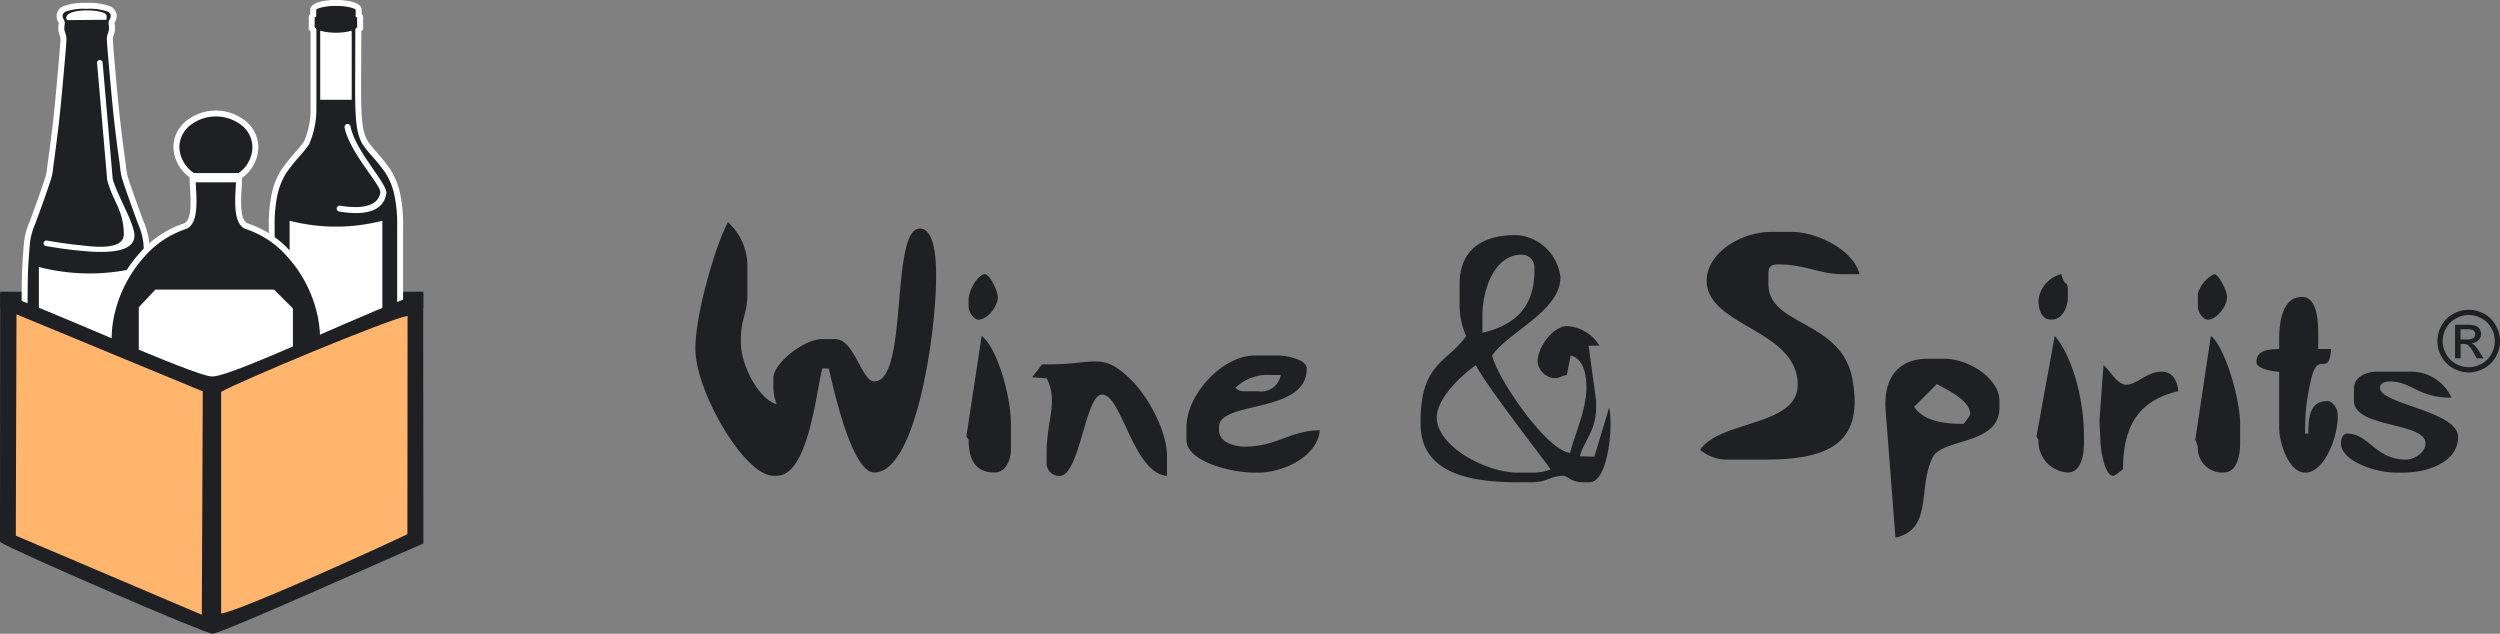
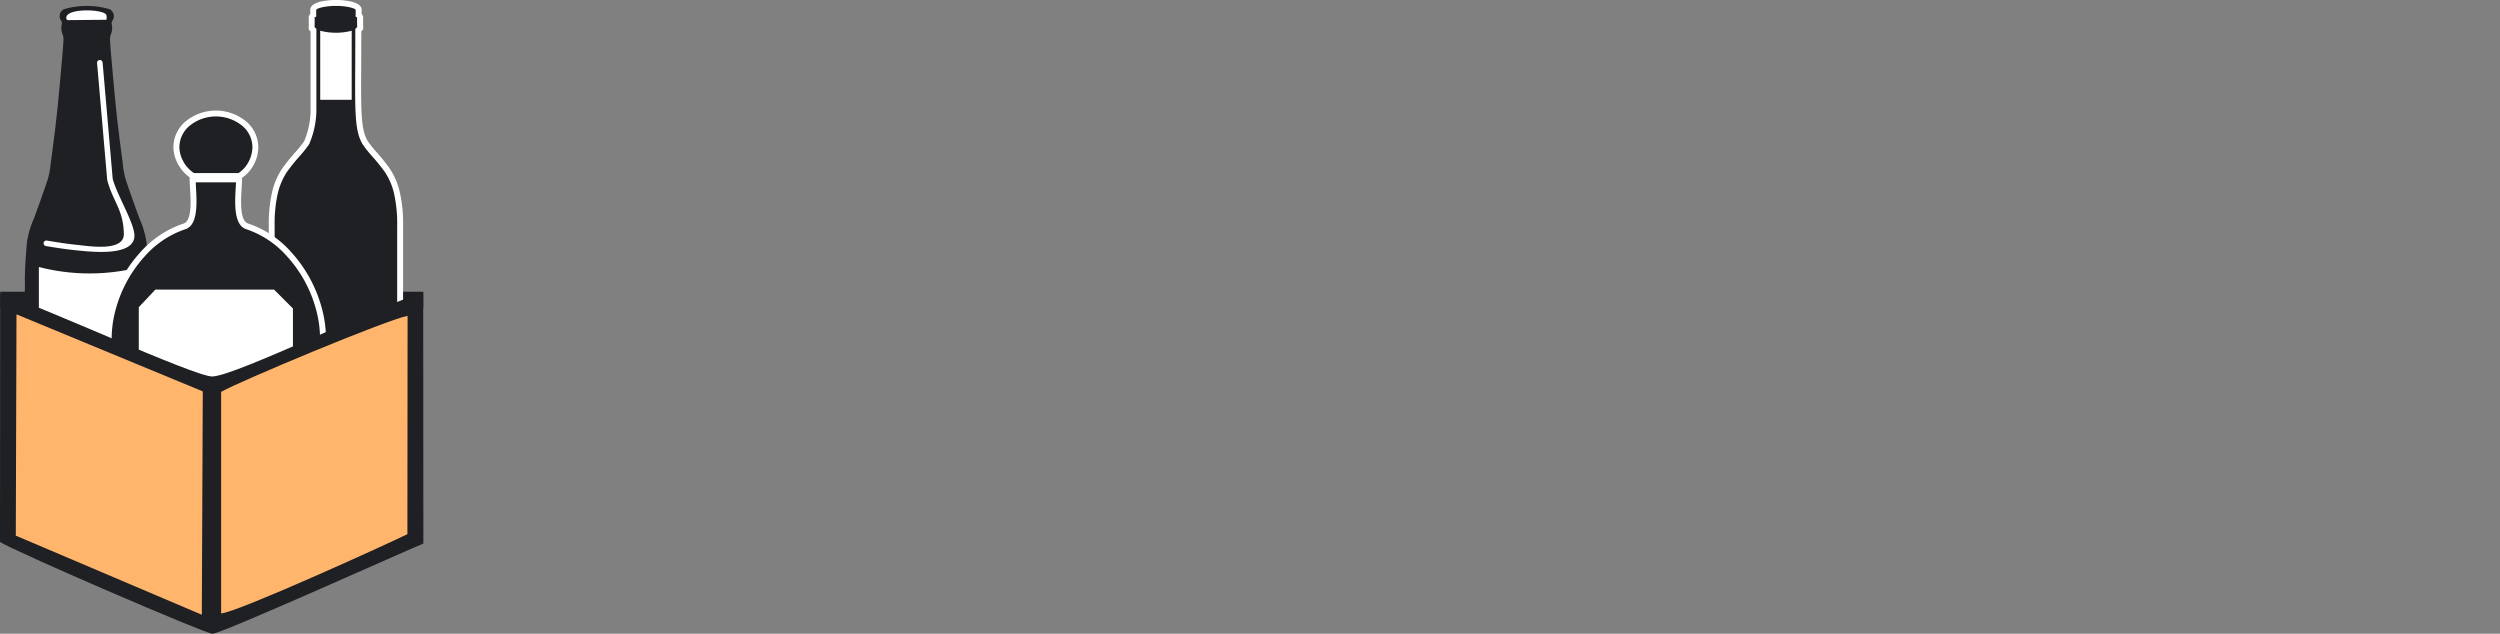
<svg xmlns="http://www.w3.org/2000/svg" width="236.345" height="59.914" viewBox="0 0 236.345 59.914">
  <rect x="0" y="0" width="236.345" height="59.914" fill="#808080" stroke="none" />
  <defs>
    <style>.a,.d{fill:#1e2024;}.b,.c{fill:#fff;}.c,.d,.e{fill-rule:evenodd;}.e{fill:#ffb56c;}</style>
  </defs>
  <g transform="translate(-250.26 -36)">
    <rect class="a" width="39.993" height="1.547" transform="translate(250.285 63.579)" />
    <path class="a" d="M.147,25.911c.012-1.192.1-2.384.2-3.572a8.914,8.914,0,0,1,.669-2.266c.457-1.253.918-2.511,1.331-3.78A8.621,8.621,0,0,0,2.6,14.837q.2-1.457.38-2.919.165-1.341.3-2.69.184-1.886.347-3.78c.065-.714.127-1.433.171-2.147a1.407,1.407,0,0,0-.073-.6,1.6,1.6,0,0,1-.082-.984.433.433,0,0,0-.049-.294A.744.744,0,0,1,3.833.312a7.665,7.665,0,0,1,4.331,0,.747.747,0,0,1,.245,1.11.433.433,0,0,0-.049.294,1.6,1.6,0,0,1-.082.984,1.408,1.408,0,0,0-.073.6c.045.718.106,1.433.171,2.147q.165,1.892.347,3.78.135,1.347.3,2.69c.118.976.249,1.947.38,2.919a8.233,8.233,0,0,0,.245,1.457c.412,1.27.869,2.527,1.331,3.78a8.75,8.75,0,0,1,.669,2.266c.1,1.188.192,2.38.2,3.572.061,5.886.1,11.773.159,17.663,0,.486-.033.976-.073,1.461a1.541,1.541,0,0,1-1.278,1.572,35.522,35.522,0,0,1-9.307,0A1.541,1.541,0,0,1,.074,45.036C.033,44.55,0,44.061,0,43.575.057,37.688.1,31.8.159,25.911Z" transform="translate(252.46 36.561)" />
-     <path class="b" d="M.164,26.2c.008-.608.033-1.208.069-1.8.037-.616.086-1.208.135-1.792A6.915,6.915,0,0,1,.9,20.672c.057-.151.114-.3.155-.408.224-.616.449-1.233.682-1.882.225-.633.441-1.265.645-1.89a5.28,5.28,0,0,0,.188-1.041c.012-.114.029-.229.045-.367.069-.5.135-.988.2-1.457.057-.445.118-.927.184-1.457.057-.461.11-.91.155-1.343.053-.469.1-.918.139-1.343h0c.118-1.216.225-2.38.327-3.547l.02-.229c.024-.29.053-.588.09-1.074.029-.367.057-.727.078-1.07A1.637,1.637,0,0,0,3.8,3.282a.655.655,0,0,0-.049-.2,1.855,1.855,0,0,1-.139-.571,1.977,1.977,0,0,1,.041-.576.194.194,0,0,0,0-.049.256.256,0,0,0-.012-.041,1.056,1.056,0,0,1-.171-.816,1.09,1.09,0,0,1,.5-.674A5.437,5.437,0,0,1,6.287,0,5.5,5.5,0,0,1,8.61.359a1.1,1.1,0,0,1,.5.674,1.091,1.091,0,0,1-.171.816.166.166,0,0,0-.012.041.235.235,0,0,0,0,.049,1.977,1.977,0,0,1,.041.576,1.98,1.98,0,0,1-.139.571.861.861,0,0,0-.049.2,1.639,1.639,0,0,0-.008.282c.02.343.049.7.078,1.07.041.482.065.784.09,1.074l.02.229c.1,1.167.208,2.331.327,3.547h0c.041.42.09.869.139,1.343.049.433.1.882.155,1.343.065.531.127,1.012.184,1.457.061.469.127.959.2,1.457.02.139.033.253.045.367a5.278,5.278,0,0,0,.188,1.041c.2.625.42,1.253.645,1.89s.457,1.265.682,1.882c.037.1.094.257.155.408A7.205,7.205,0,0,1,12.2,22.6c.049.584.094,1.176.135,1.792.037.592.061,1.192.069,1.8q.049,4.727.086,9.454.037,4.1.073,8.205c0,.253,0,.5-.02.747-.016.265-.033.5-.053.739a2.066,2.066,0,0,1-.4,1.18,2.051,2.051,0,0,1-1.074.641,24.391,24.391,0,0,1-4.731.318,24.333,24.333,0,0,1-4.731-.318,2.021,2.021,0,0,1-1.074-.637,2.069,2.069,0,0,1-.4-1.184C.054,45.1.038,44.871.021,44.6.009,44.357,0,44.108,0,43.854q.043-4.1.073-8.205Q.111,30.922.16,26.2Zm.629-1.768c-.037.6-.061,1.192-.069,1.772Q.674,30.926.638,35.653.6,39.756.564,43.858c0,.233.008.469.02.714.012.22.033.474.053.723a1.57,1.57,0,0,0,.282.874h0a1.518,1.518,0,0,0,.792.453,24.242,24.242,0,0,0,4.576.294,24.243,24.243,0,0,0,4.576-.294,1.491,1.491,0,0,0,.792-.453,1.57,1.57,0,0,0,.282-.874c.02-.253.041-.5.053-.723.012-.241.02-.482.02-.714q-.043-4.1-.073-8.205-.037-4.727-.086-9.454c0-.584-.033-1.176-.069-1.772-.037-.572-.082-1.176-.135-1.78a6.488,6.488,0,0,0-.5-1.776c-.045-.122-.094-.245-.155-.416-.233-.637-.465-1.278-.682-1.886-.22-.625-.441-1.257-.649-1.9a5.849,5.849,0,0,1-.212-1.147c-.016-.127-.029-.257-.045-.359-.065-.474-.131-.955-.2-1.461-.069-.527-.131-1.021-.184-1.465s-.106-.882-.155-1.347c-.049-.425-.094-.874-.139-1.351-.114-1.151-.22-2.351-.327-3.551l-.02-.229c-.037-.429-.073-.841-.094-1.078-.029-.347-.057-.706-.078-1.082a2.013,2.013,0,0,1,.008-.384,1.252,1.252,0,0,1,.086-.339,1.461,1.461,0,0,0,.1-.4,1.452,1.452,0,0,0-.029-.416h0a.774.774,0,0,1,0-.257.736.736,0,0,1,.09-.245.557.557,0,0,0,.1-.4A.552.552,0,0,0,8.3.825,5.168,5.168,0,0,0,6.291.559,5.154,5.154,0,0,0,4.283.825a.564.564,0,0,0-.261.327.557.557,0,0,0,.1.4.657.657,0,0,1,.09.245.606.606,0,0,1,0,.257h0a1.624,1.624,0,0,0-.033.416,1.328,1.328,0,0,0,.1.4,1.254,1.254,0,0,1,.086.339,2.009,2.009,0,0,1,.008.384c-.024.376-.049.735-.078,1.082-.02.233-.057.649-.094,1.078l-.02.229c-.106,1.2-.212,2.4-.327,3.551-.045.474-.094.923-.139,1.351-.053.465-.1.914-.155,1.347s-.118.939-.184,1.465c-.065.5-.131.988-.2,1.461-.012.1-.029.229-.045.359a5.852,5.852,0,0,1-.212,1.147c-.208.645-.429,1.278-.649,1.9s-.449,1.249-.682,1.886c-.061.171-.11.294-.155.416a6.529,6.529,0,0,0-.5,1.776c-.049.6-.1,1.2-.135,1.78Z" transform="translate(252.162 36.278)" />
    <path class="b" d="M3.792.438C3.584-.129,0-.248,0,.7c0,0-.012.22.176.22S3.788.887,3.788.887a.8.8,0,0,0,0-.445Z" transform="translate(256.526 36.982)" />
    <path class="c" d="M0,0A19.106,19.106,0,0,0,9.585,0V17.672H0V0Z" transform="translate(253.934 61.24)" />
    <path class="b" d="M5.037.287A.264.264,0,1,1,5.564.242l.955,11c.412,1.527,2.021,4.131,2.053,5.323.053,2.082-4.213,1.551-5.511,1.425-.878-.086-1.743-.216-2.841-.4a.263.263,0,1,1,.086-.518c1.094.184,1.951.314,2.8.4,1.033.1,4.511.714,4.466-1.049C7.519,14.125,6.568,13.448,6,11.353L5.041.287Z" transform="translate(254.396 41.673)" />
-     <path class="a" d="M8.231.63v.518s.171.155.155.269,0,.976,0,.976l-.171.171c0,7.144-.192,9.234.653,10.654.294.49,1.559,1.8,2.09,2.6a8.922,8.922,0,0,1,1.208,5.229V49.085s.461,2.8-3.278,3.143H3.3C-.439,51.885.018,49.085.018,49.085V21.053a8.914,8.914,0,0,1,1.208-5.229c.531-.808,1.8-2.115,2.09-2.6a8.044,8.044,0,0,0,.653-3.294V2.569L3.8,2.4s.02-.861,0-.976.155-.269.155-.269V.634c.1-.845,4.192-.845,4.29,0Z" transform="translate(275.935 36.281)" />
+     <path class="a" d="M8.231.63v.518s.171.155.155.269,0,.976,0,.976l-.171.171c0,7.144-.192,9.234.653,10.654.294.49,1.559,1.8,2.09,2.6a8.922,8.922,0,0,1,1.208,5.229V49.085H3.3C-.439,51.885.018,49.085.018,49.085V21.053a8.914,8.914,0,0,1,1.208-5.229c.531-.808,1.8-2.115,2.09-2.6a8.044,8.044,0,0,0,.653-3.294V2.569L3.8,2.4s.02-.861,0-.976.155-.269.155-.269V.634c.1-.845,4.192-.845,4.29,0Z" transform="translate(275.935 36.281)" />
    <path class="b" d="M8.794.91v.4a.54.54,0,0,1,.147.429c-.016.1,0,.918,0,.923l0,.122-.176.176c0,1.008-.008,2.159-.012,3.18-.024,4.5-.033,6.107.625,7.213a11.611,11.611,0,0,0,.853,1.061,17.694,17.694,0,0,1,1.229,1.535,6.759,6.759,0,0,1,.943,2.217,13.535,13.535,0,0,1,.31,3.168V49.349c.037.282.306,3.086-3.531,3.437l-.024,0H3.573l-.025,0C-.288,52.431-.019,49.631.018,49.349V21.337a13.507,13.507,0,0,1,.31-3.168,6.755,6.755,0,0,1,.943-2.217h0A17.878,17.878,0,0,1,2.5,14.422a11.671,11.671,0,0,0,.857-1.061,7.755,7.755,0,0,0,.612-3.151V2.968L3.79,2.792l0-.122s.02-.825,0-.923a.549.549,0,0,1,.147-.429v-.4l0-.033c.041-.359.425-.6.972-.731A6.332,6.332,0,0,1,6.374,0h0A6.357,6.357,0,0,1,7.827.151c.547.135.931.371.972.731l0,.033Zm-.563.518V.935C8.206.853,7.994.772,7.688.694A5.836,5.836,0,0,0,6.365.559h0A5.888,5.888,0,0,0,5.043.694C4.737.767,4.524.853,4.5.935v.612l-.082.082s-.086-.029-.073.024c.016.1.008.657,0,.91l.171.171v7.474a8.267,8.267,0,0,1-.69,3.437,11.72,11.72,0,0,1-.914,1.143,17.985,17.985,0,0,0-1.184,1.474h0A6.423,6.423,0,0,0,.863,18.3a13.024,13.024,0,0,0-.294,3.037V49.369l0,.041c0,.008-.412,2.494,3,2.821H9.154c3.413-.327,3-2.813,3-2.821l0-.041V21.337a13.024,13.024,0,0,0-.294-3.037,6.206,6.206,0,0,0-.87-2.037A18.162,18.162,0,0,0,9.8,14.785a11,11,0,0,1-.91-1.139c-.735-1.237-.727-2.89-.7-7.5,0-.861.008-1.841.008-3.294V2.735l.171-.171c0-.249-.012-.8,0-.906h0C8.382,1.6,8.3,1.633,8.3,1.633l-.082-.082V1.433Z" transform="translate(275.654 36)" />
-     <path class="c" d="M0,0A17.525,17.525,0,0,0,8.768,0V16.169H0Z" transform="translate(277.639 56.868)" />
    <path class="c" d="M0,0A5.926,5.926,0,0,0,2.976,0V6.531H0Z" transform="translate(280.533 38.906)" />
    <path class="d" d="M7.97,5.907A3.378,3.378,0,0,1,6.395,3.164,3.486,3.486,0,0,1,10.13,0a3.484,3.484,0,0,1,3.735,3.164,3.306,3.306,0,0,1-1.51,2.743Zm4.352.314H7.938c0,1.159.457,4.07-.78,4.454C1.329,12.463-3.782,22.7,3.847,29.632H16.416c7.63-6.936,2.519-17.165-3.311-18.957-1.237-.38-.78-3.29-.78-4.454Z" transform="translate(260.537 46.732)" />
    <path class="b" d="M7.941,6.323A3.7,3.7,0,0,1,6.875,5.139,3.438,3.438,0,0,1,6.4,3.449,3.214,3.214,0,0,1,7.594,1a4.5,4.5,0,0,1,5.642,0,3.21,3.21,0,0,1,1.192,2.453h0a3.591,3.591,0,0,1-.449,1.71,3.519,3.519,0,0,1-1.09,1.208V6.5c0,.212-.016.5-.037.825-.073,1.265-.18,3.115.616,3.36a9.464,9.464,0,0,1,4.111,2.751A12.769,12.769,0,0,1,20.408,18.6a11.12,11.12,0,0,1-.053,6.229,11.821,11.821,0,0,1-3.466,5.29l-.082.073H4.022l-.082-.073a11.818,11.818,0,0,1-3.47-5.29,11.142,11.142,0,0,1-.053-6.225,12.741,12.741,0,0,1,2.825-5.164,9.476,9.476,0,0,1,4.115-2.751c.8-.245.69-2.094.616-3.36-.02-.322-.037-.608-.037-.825V6.323Zm-.58-1.461a3.107,3.107,0,0,0,.98,1.053h4.221a2.867,2.867,0,0,0,.927-1.025,3.044,3.044,0,0,0,.384-1.441h0a2.667,2.667,0,0,0-.992-2.025,3.948,3.948,0,0,0-4.923,0,2.66,2.66,0,0,0-.992,2.025,2.88,2.88,0,0,0,.4,1.412Zm4.96,1.927H8.512c.008.155.016.327.024.51.082,1.441.2,3.551-1.012,3.927a8.933,8.933,0,0,0-3.862,2.592,12.211,12.211,0,0,0-2.7,4.931,10.571,10.571,0,0,0,.049,5.915,11.23,11.23,0,0,0,3.229,4.968H16.591a11.266,11.266,0,0,0,3.229-4.968,10.608,10.608,0,0,0,.049-5.915,12.114,12.114,0,0,0-2.7-4.931A8.933,8.933,0,0,0,13.3,11.226C12.088,10.85,12.211,8.74,12.292,7.3c.012-.184.02-.355.029-.51Z" transform="translate(260.252 46.446)" />
    <path class="c" d="M1.563,0H12.789l1.784,1.784V13.063H0V1.666Z" transform="translate(263.38 63.379)" />
    <path class="d" d="M0,23.546c1.11.784,19.4,8.675,20.08,8.683.829.012,17.614-7.564,19.945-8.528L40.009,0c-3.825,1.008-17.8,7.883-19.941,7.907C18.378,7.927,3.547,1.078.016.037L0,23.542Z" transform="translate(250.26 63.685)" />
    <path class="e" d="M0,7.18V28.134c1.6-.139,15.357-6.4,17.61-7.495L17.627,0C15.716.339,1.674,6.217,0,7.185Z" transform="translate(271.165 65.861)" />
    <path class="e" d="M0,20.921,17.586,28.4l.09-21.117L.065,0Z" transform="translate(251.754 65.718)" />
-     <path class="b" d="M.742.336A.283.283,0,1,1,1.3.229c.453,2.355,3.535,5.446,3.384,6.352C4.49,7.757,3.5,8.814.236,8.284A.279.279,0,0,1,0,7.961a.282.282,0,0,1,.322-.233c2.849.465,3.666-.4,3.8-1.237C4.237,5.826,1.191,2.675.742.336Z" transform="translate(282.097 47.719)" />
-     <path class="d" d="M167.656,8.287a3,3,0,0,1,1.451.379,2.69,2.69,0,0,1,1.1,1.1,3.034,3.034,0,0,1,.4,1.481,2.983,2.983,0,0,1-.391,1.469,2.785,2.785,0,0,1-1.1,1.1,2.955,2.955,0,0,1-2.938,0,2.748,2.748,0,0,1-1.1-1.1,2.958,2.958,0,0,1,.006-2.95,2.74,2.74,0,0,1,1.108-1.1,3.034,3.034,0,0,1,1.451-.379Zm0,.492a2.532,2.532,0,0,0-1.214.32,2.32,2.32,0,0,0-.924.912,2.458,2.458,0,0,0-.332,1.238,2.533,2.533,0,0,0,.326,1.226,2.329,2.329,0,0,0,.912.912,2.47,2.47,0,0,0,1.226.326,2.533,2.533,0,0,0,1.226-.326,2.329,2.329,0,0,0,.912-.912,2.469,2.469,0,0,0,.326-1.226,2.537,2.537,0,0,0-.332-1.238,2.247,2.247,0,0,0-.924-.912,2.51,2.51,0,0,0-1.208-.32Zm-1.3,4.1V9.7h1.1a2.654,2.654,0,0,1,.811.089.824.824,0,0,1,.4.308.81.81,0,0,1,.148.468.842.842,0,0,1-.249.6,1,1,0,0,1-.657.29.925.925,0,0,1,.272.166,3.674,3.674,0,0,1,.474.634l.385.622h-.628l-.284-.5a2.707,2.707,0,0,0-.533-.74.678.678,0,0,0-.415-.113h-.3v1.351h-.515Zm.515-1.789h.622a1.016,1.016,0,0,0,.61-.136.439.439,0,0,0,.16-.355.431.431,0,0,0-.077-.255.482.482,0,0,0-.219-.166,1.676,1.676,0,0,0-.515-.053h-.58v.96ZM4.3,11.07c0-1.966.616-2.34.616-4.306V4.306A5.6,5.6,0,0,0,3.074,0C1.907,2.209,0,8.624,0,11.989c0,3.945,4.6,11.988,7.38,11.988h.308c2.908,0,3.666-7.41,4.306-10.146h.616c.5,2.15,2.209,9.838,4.306,9.838,3.98,0,5.84-13.3,5.84-18.445V4.916c0-1.487-.16-4.306-1.54-4.306-2.814,0-1.042,14.447-4.306,14.447-1.208,0-1.872-4-3.69-4H11.989c-1.688,0-4.614,2.251-4.614,3.69v.924a4.5,4.5,0,0,0,.308,1.54C6,16.763,4.3,13.534,4.3,11.373v-.308ZM95.606,5.538c0,4.318,8.606,4.6,8.606,9.838,0,3.951-7.339,3.335-9.222,6.148a3.942,3.942,0,0,0,2.766.924h3.382c5.941,0,9.376-1.493,8.239-7.629-1.037-5.6-7.937-4.946-7.937-8.974V4.922c0-.711.213-.924.924-.924,2.618,0,3.838.924,6.148.924h1.54c-.509-2.2-3.9-4-6.456-4h-1.842c-3.015,0-6.148,2.061-6.148,4.614ZM70.089,18.451c0-1.854,2.511-4.128,3.69-4.916,1.161,2.192,7.031,9.684,7.072,9.838a4.446,4.446,0,0,1-1.54.308H77.777c-3.092,0-7.688-2.511-7.688-5.224ZM74.4,8.92c0-2.618,1.173-5.84,3.69-5.84a1.182,1.182,0,0,1,1.232,1.232V4.62c0,3.518-1.972,5.153-4.916,5.84V8.926Zm.924,3.69c1.469-2.192,6.456-4.205,6.456-7.38a4.5,4.5,0,0,0-4-4h-.308c-3.169,0-5.224,1.481-5.224,4.614V7.688a7.271,7.271,0,0,0,.616,3.074c-1.6,2.387-4.306,2.511-4.306,7.99v.308c0,4.7,4.667,5.532,9.222,5.532h1.232c1.605,0,1.777-.616,3.074-.616.314,0,.675.616,1.842.616h.616c1.724,0,2.257-5.3,1.842-7.072l-1.392,4.65-1.38-.036c.379-1.422,1.54-2.417,1.54-4.614V16.9l-.711-5.212,1.019-.018a3.832,3.832,0,0,0-3.074-1.842c-1.232,0-2.766,1.9-2.766,3.382a1.744,1.744,0,0,0,1.534,1.54c.652,0,.4-.113,1.232-.308l.355-1.836c1.155.308,1.493,1.593,1.493,3.062,0,2.1-1.161,4.525-1.54,6.148-2.174-.184-6.847-6.954-7.38-9.222Zm42.049,2.7c1.013.569,3.145,1.552,3.145,2.837,0,.166-.444.675-.616.924-2.02,0-3.773-.284-4.685-1.611l2.15-2.15Zm-3.927,14.524c3.578-.835,2.085-4.62,3.507-7.564.912-1.89,6.332-1.143,6.332-4.739v-.616c0-2.174-2.95-4-5.224-4h-1.534c-2.867,0-4.235,1.872-4,4.916l.924,11.988ZM51.034,15.685a4.36,4.36,0,0,1,3.382-1.232h.924a1.877,1.877,0,0,1-2.15,1.534H51.958c-.592,0-.545-.095-.924-.308ZM49.5,19.375c0-2.547,8.3-1.2,8.3-5.532,0-.817-1.753-1.232-2.766-1.232h-2.15c-3.068,0-6.456,3.684-6.456,6.764v1.232c0,1.972,4.063,3.074,6.456,3.074h.308c2.482,0,5.639-1.587,5.84-4-2.76,0-4.075,1.54-7.072,1.54-1.072,0-2.458-.438-2.458-1.54ZM33.205,14.761c1.131,2.138,0,3.974,0,7.072v.924a1.182,1.182,0,0,0,1.232,1.232c1.913,0,2.411-7.688,4-7.688,1.9,0,2.926,7.416,6.148,7.688V22.147c0-2.553-1.925-5.775-3.305-7.149-2.926-2.9-3.382-1.457-8.5-1.552l-.942,1.214,1.368.107Zm118.979,5.224a18.775,18.775,0,0,1,.486-4.739c.652-3.5,1.73-.338,1.972-3.252h-1.226v-1.54c0-1.4-.184-3.382-1.54-3.382-1.765,0-2.15,2.192-2.15,4v.924c-1.1.024-2.15.136-2.15,1.232,0,.646,1.463.865,2.15.924v5.224c0,1.635.965,4.306,2.458,4.306,1.83,0,3.074-3.37,3.074-5.224v-.308c0-.592-.551-1.232-.924-1.232-1.658,0-1.848,1.345-1.848,3.074h-.308Zm7.072-4.306c0-.432.421-.616.924-.616,2.115,0,2.618,1.534,5.84,1.534a4.182,4.182,0,0,0-3.69-2.458h-3.382c-1.037,0-2.15.545-2.15,1.54v1.232c0,2.553,6.764,1.984,6.764,4,0,.871-1.06,1.54-1.842,1.54-2.885,0-3.536-2.458-5.532-2.458-.432,0-.616.421-.616.924,0,1.653,3.216,2.766,5.224,2.766h.616c2.429,0,5.23-1.025,5.23-3.382,0-2.44-7.38-3.1-7.38-4.614Zm-32.281,4.916a2.936,2.936,0,0,0,2.766,3.074c1.208,0,1.534-1.522,1.534-2.766v-.616c0-3.566-1.1-7.611-2.766-9.53l-1.724,9.5Zm-101.144,0c0,1.836.628,3.074,2.458,3.074,1,0,1.54-1.114,1.54-2.15V19.061c0-2.665-1.333-7.25-2.766-8.3l-1.445,9.495.219.338Zm116.207.616a2.31,2.31,0,0,0,2.458,2.458c1.208,0,1.54-1.522,1.54-2.766V19.061c0-2.369-1.463-7.345-2.766-8.3l-1.469,9.8.237.652Zm-7.072,2.15c0-4.348,1.682-6.551,5.224-7.38-.083-.989-.551-1.842-1.54-1.842-1.493,0-2.322,1.232-3.382,1.232-.871,0-1.528-1.386-2.15-1.842l-.379,5.218.071,1.546c0,1.084.385,3.69,1.232,3.69.166,0,.675-.444.924-.616Zm-7.99-15.987c0,.942.284,1.842,1.232,1.842,1,0,1.54-1.114,1.54-2.15V6.45c0-1-.267-.231-.616-1.534a2.838,2.838,0,0,0-2.15,2.458Zm15.063-.616V7.99c0,.592.551,1.232.924,1.232.871,0,1.842-1.279,1.842-2.15,0-.5-.752-2.15-1.232-2.15a3.021,3.021,0,0,0-1.54,1.842ZM25.831,7.374V7.99c0,.592.551,1.232.924,1.232.871,0,1.842-1.279,1.842-2.15,0-.5-.752-2.15-1.232-2.15-.6,0-1.54,1.451-1.54,2.458Z" transform="translate(316 57)" />
  </g>
</svg>